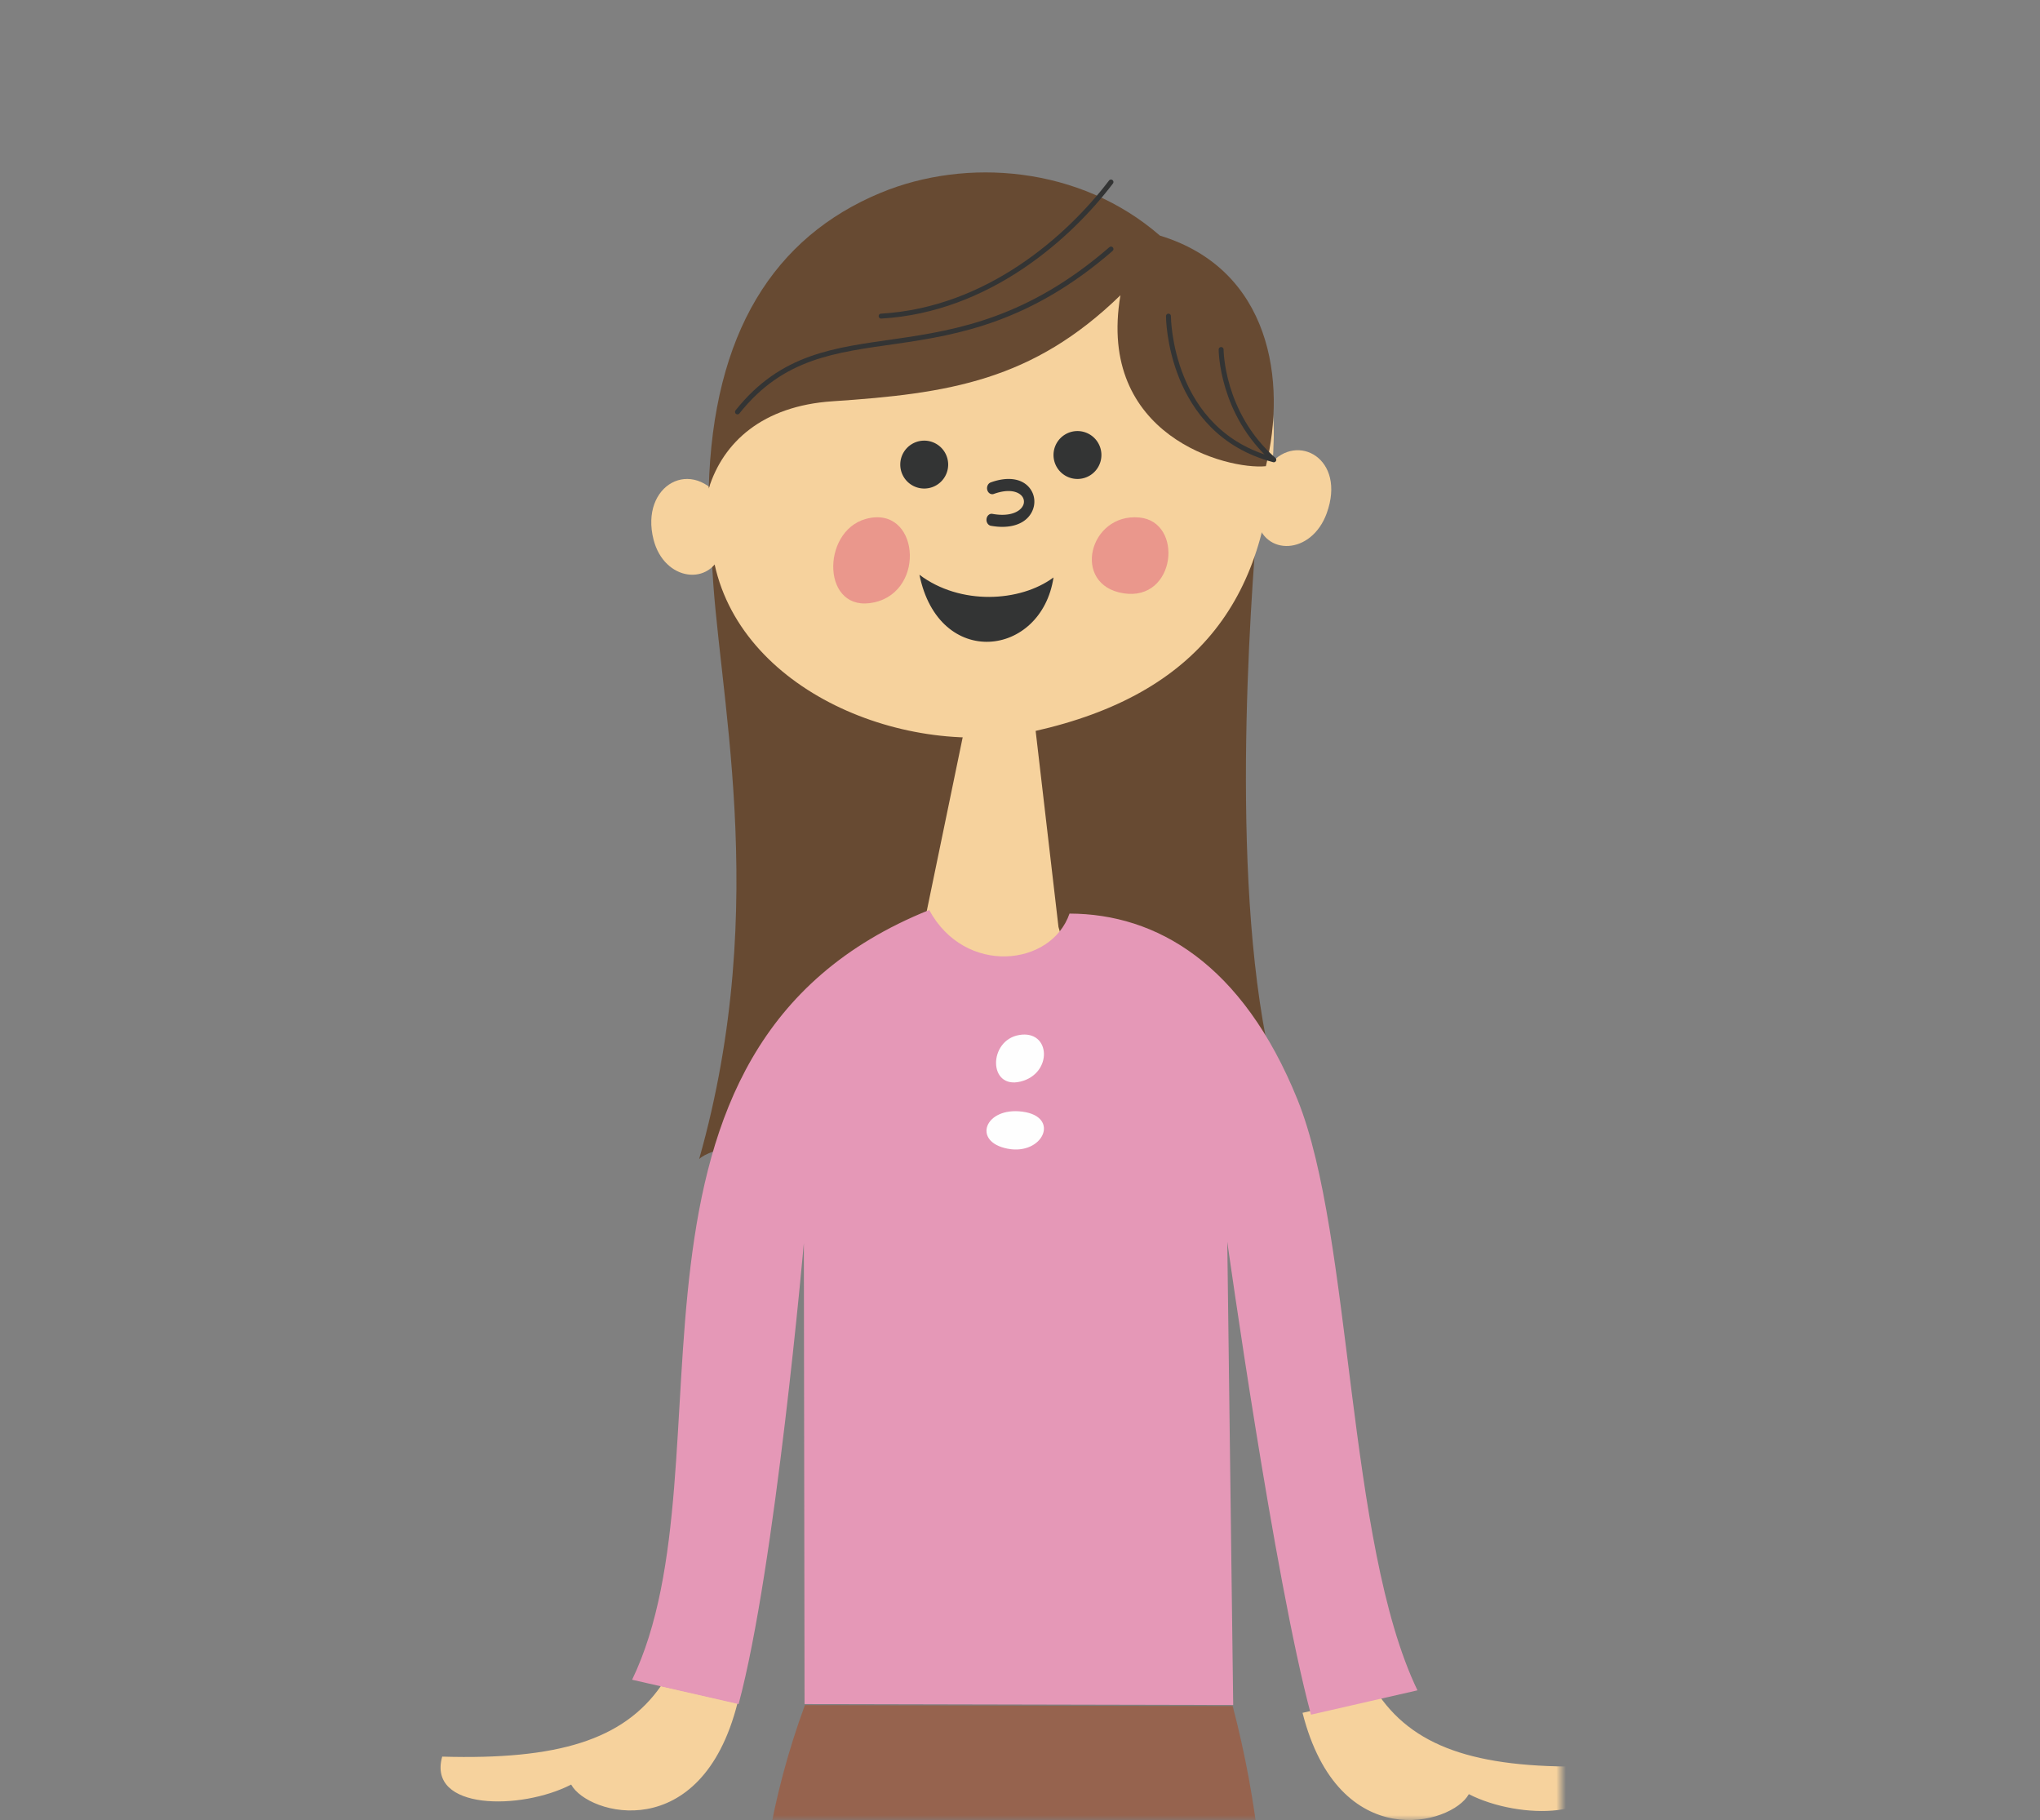
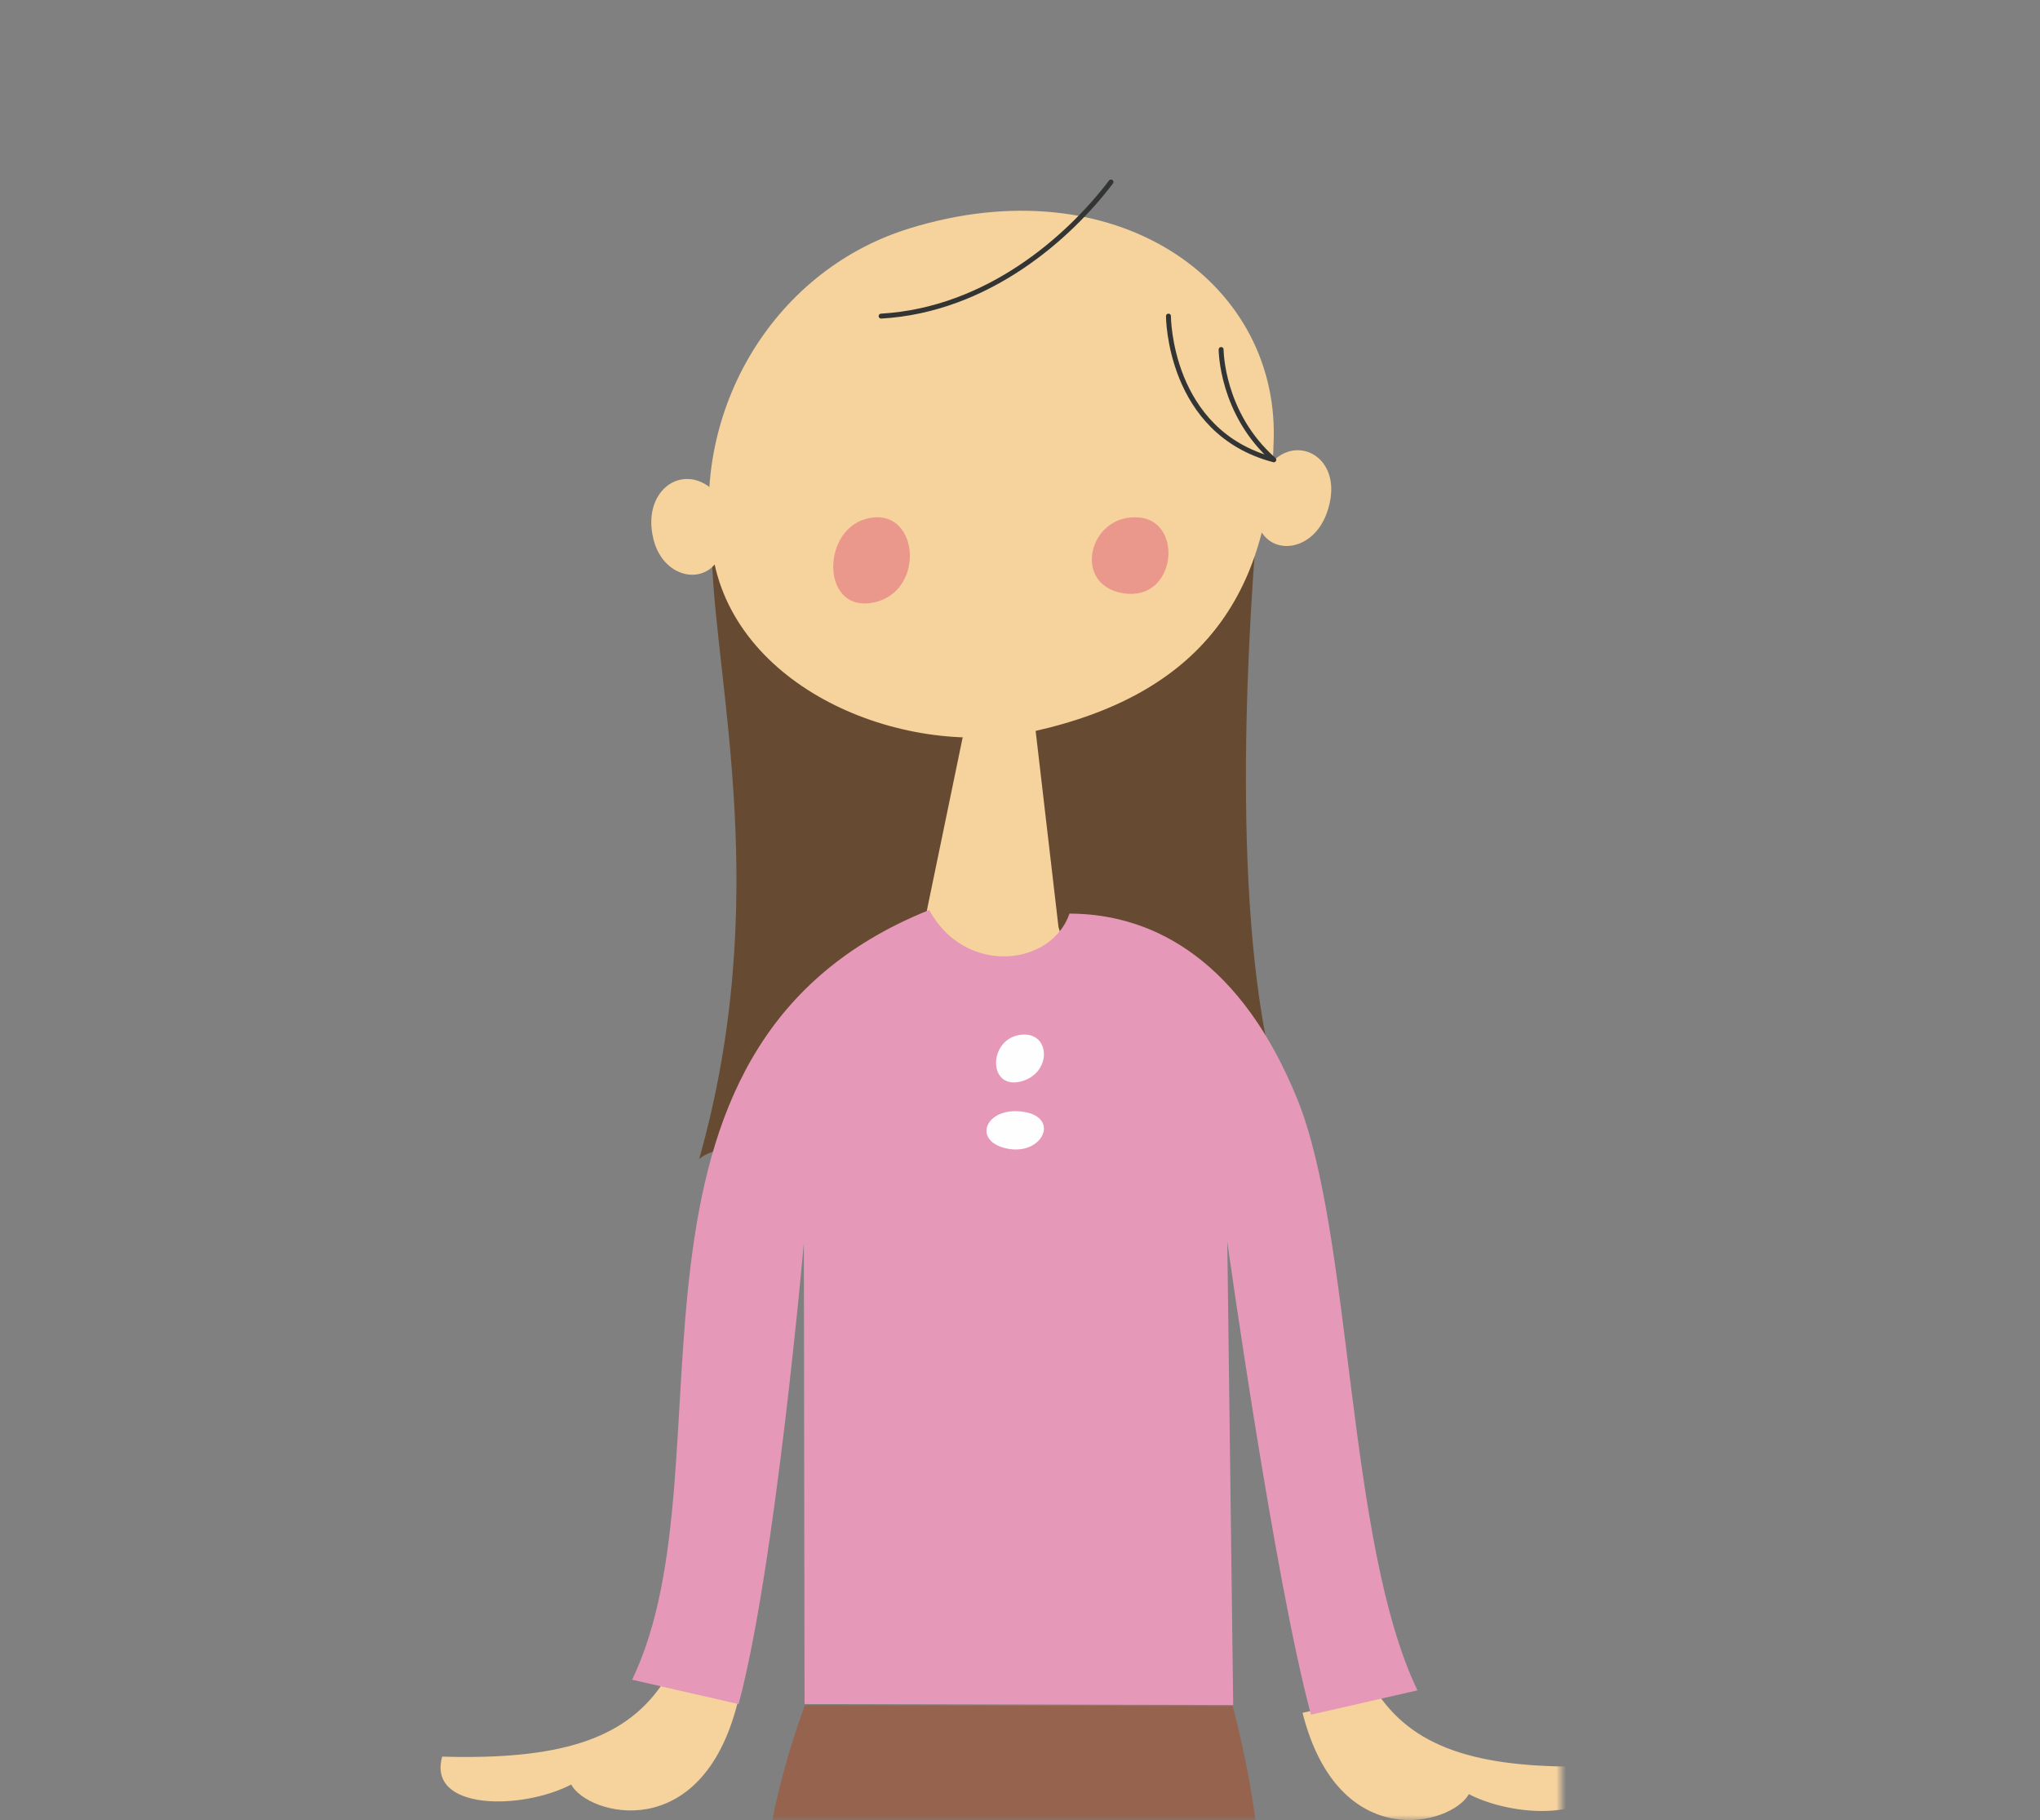
<svg xmlns="http://www.w3.org/2000/svg" xmlns:xlink="http://www.w3.org/1999/xlink" width="213" height="190" viewBox="0 0 213 190">
  <rect x="0" y="0" width="213" height="190" fill="#808080" stroke="none" />
  <defs>
    <path id="a" d="M39 17h124v173H39z" />
  </defs>
  <g fill="none" fill-rule="evenodd">
-     <path d="M0 0h213v190H0z" />
    <mask id="b" fill="#fff">
      <use xlink:href="#a" />
    </mask>
    <g mask="url(#b)">
      <path d="M131.19 55.398c-.97 12.263-2.868 42.852 2.798 60.176.98 2.993-56.158.77-60.988 5.426 7.637-26.97 1.761-49.377 1.333-62.7.206-4.884 56.856-2.902 56.856-2.902" fill="#674A32" />
      <path d="M110.518 96.772L107.982 75l-7.299 1.162-4.185 20.233s-3.278 11.44 6.986 10.556c10.265-.886 7.034-10.18 7.034-10.18M132.645 48.448c2.77-3.346 7.947-.587 5.88 5.131-1.581 4.368-6.58 4.545-7.334.577-.859-4.517 1.454-5.708 1.454-5.708M75.514 52.434c-3.178-4.889-8.728-1.808-7.277 3.896 1.11 4.358 6.005 4.945 7.149 1.168 1.302-4.297.128-5.064.128-5.064" fill="#F6D29D" />
      <path d="M94.998 23.83C80.33 28.337 71.825 43.59 74.484 58.265 77 72.16 94.678 79.32 108.027 76.326c17.241-3.868 24.628-14.106 24.968-30.617.34-16.51-16.661-28.433-37.997-21.879" fill="#F6D29D" />
-       <path d="M121.108 24.596c-8.346-7.26-20.211-8.167-29.135-4.477C80.8 24.741 74.44 34.778 74 51c1.501-4.852 5.639-8.625 12.912-9.108 12.16-.806 20.9-2.15 30.075-11.07-2.507 14.692 11.144 18.247 15.186 17.846 2.187-8.83.536-20.538-11.065-24.072" fill="#674A32" />
      <path d="M90.382 54.178c-4.706 1.32-4.59 9.929.91 8.703 5.5-1.226 4.62-10.252-.91-8.703M118.965 54.024c4.654.44 3.84 8.773-1.652 7.914-5.493-.86-3.607-8.413 1.652-7.914" fill="#EA978C" />
      <path d="M122 33s0 12.111 11 15c-5.5-4.827-5.5-11.512-5.5-11.512" stroke="#333434" stroke-width=".515" stroke-linecap="round" stroke-linejoin="round" />
-       <path d="M104.654 55c-.377 0-.777-.037-1.195-.112-.296-.054-.499-.374-.452-.719.045-.343.323-.585.62-.523 1.862.333 2.879-.25 3.18-.852a.9.9 0 0 0-.058-.94c-.351-.507-1.344-.884-2.983-.291-.285.102-.592-.081-.682-.411-.09-.33.07-.685.357-.789 1.834-.668 3.388-.403 4.156.706.477.686.535 1.588.15 2.354-.51 1.021-1.628 1.577-3.093 1.577M115 47.45a2.5 2.5 0 1 1-5 .1 2.5 2.5 0 0 1 5-.1M99 48.45a2.5 2.5 0 1 1-5 .1 2.5 2.5 0 0 1 5-.1" fill="#333434" />
-       <path d="M77 43c9.364-11.767 21.962-2.23 39-17M116 19c-4.365 5.751-12.852 13.358-24 14" stroke="#333434" stroke-width=".515" stroke-linecap="round" stroke-linejoin="round" />
-       <path d="M110 60.281c-3.482 2.584-9.75 2.928-14-.281 2.023 9.92 12.73 8.64 14 .281" fill="#333434" />
+       <path d="M77 43M116 19c-4.365 5.751-12.852 13.358-24 14" stroke="#333434" stroke-width=".515" stroke-linecap="round" stroke-linejoin="round" />
      <path d="M84.04 178c-14.388 39.202 7.792 67.835-3.597 90L138 262.726c-18.5-15.788 1.58-43.205-9.293-84.628L84.04 178z" fill="#96634E" />
      <path d="M77 177.808c-3.788 14.91-15.616 11.7-17.364 8.489C54.394 189 44.593 189 46.17 183.38c12.095.35 18.912-1.751 22.842-7.38L77 177.808zM136 178.808c3.788 14.91 15.616 11.7 17.364 8.489 5.24 2.703 15.043 2.703 13.466-2.917-12.095.35-18.912-1.751-22.843-7.38L136 178.808z" fill="#F6D29D" />
      <path d="M148 176.46c-7.42-15.402-6.775-47.438-12.522-61.66-5.749-14.22-14.746-19.406-23.809-19.427-1.902 5.532-10.931 6.503-14.648-.373C61.058 109.442 76.895 152.738 66 175.353l11.118 2.54c3.824-14.174 6.814-48.126 6.814-48.126l.072 48.126 44.757.099-.619-48.365s4.916 35.199 8.74 49.373L148 176.46z" fill="#E598B7" />
      <path d="M106.41 108.049c3.312-.568 3.535 4.013.16 4.856-3.403.851-3.397-4.301-.16-4.856M105.214 119.917c-3.769-.724-2.378-4.395 1.558-3.865 3.968.536 2.128 4.573-1.558 3.865" fill="#FEFEFE" />
    </g>
  </g>
</svg>